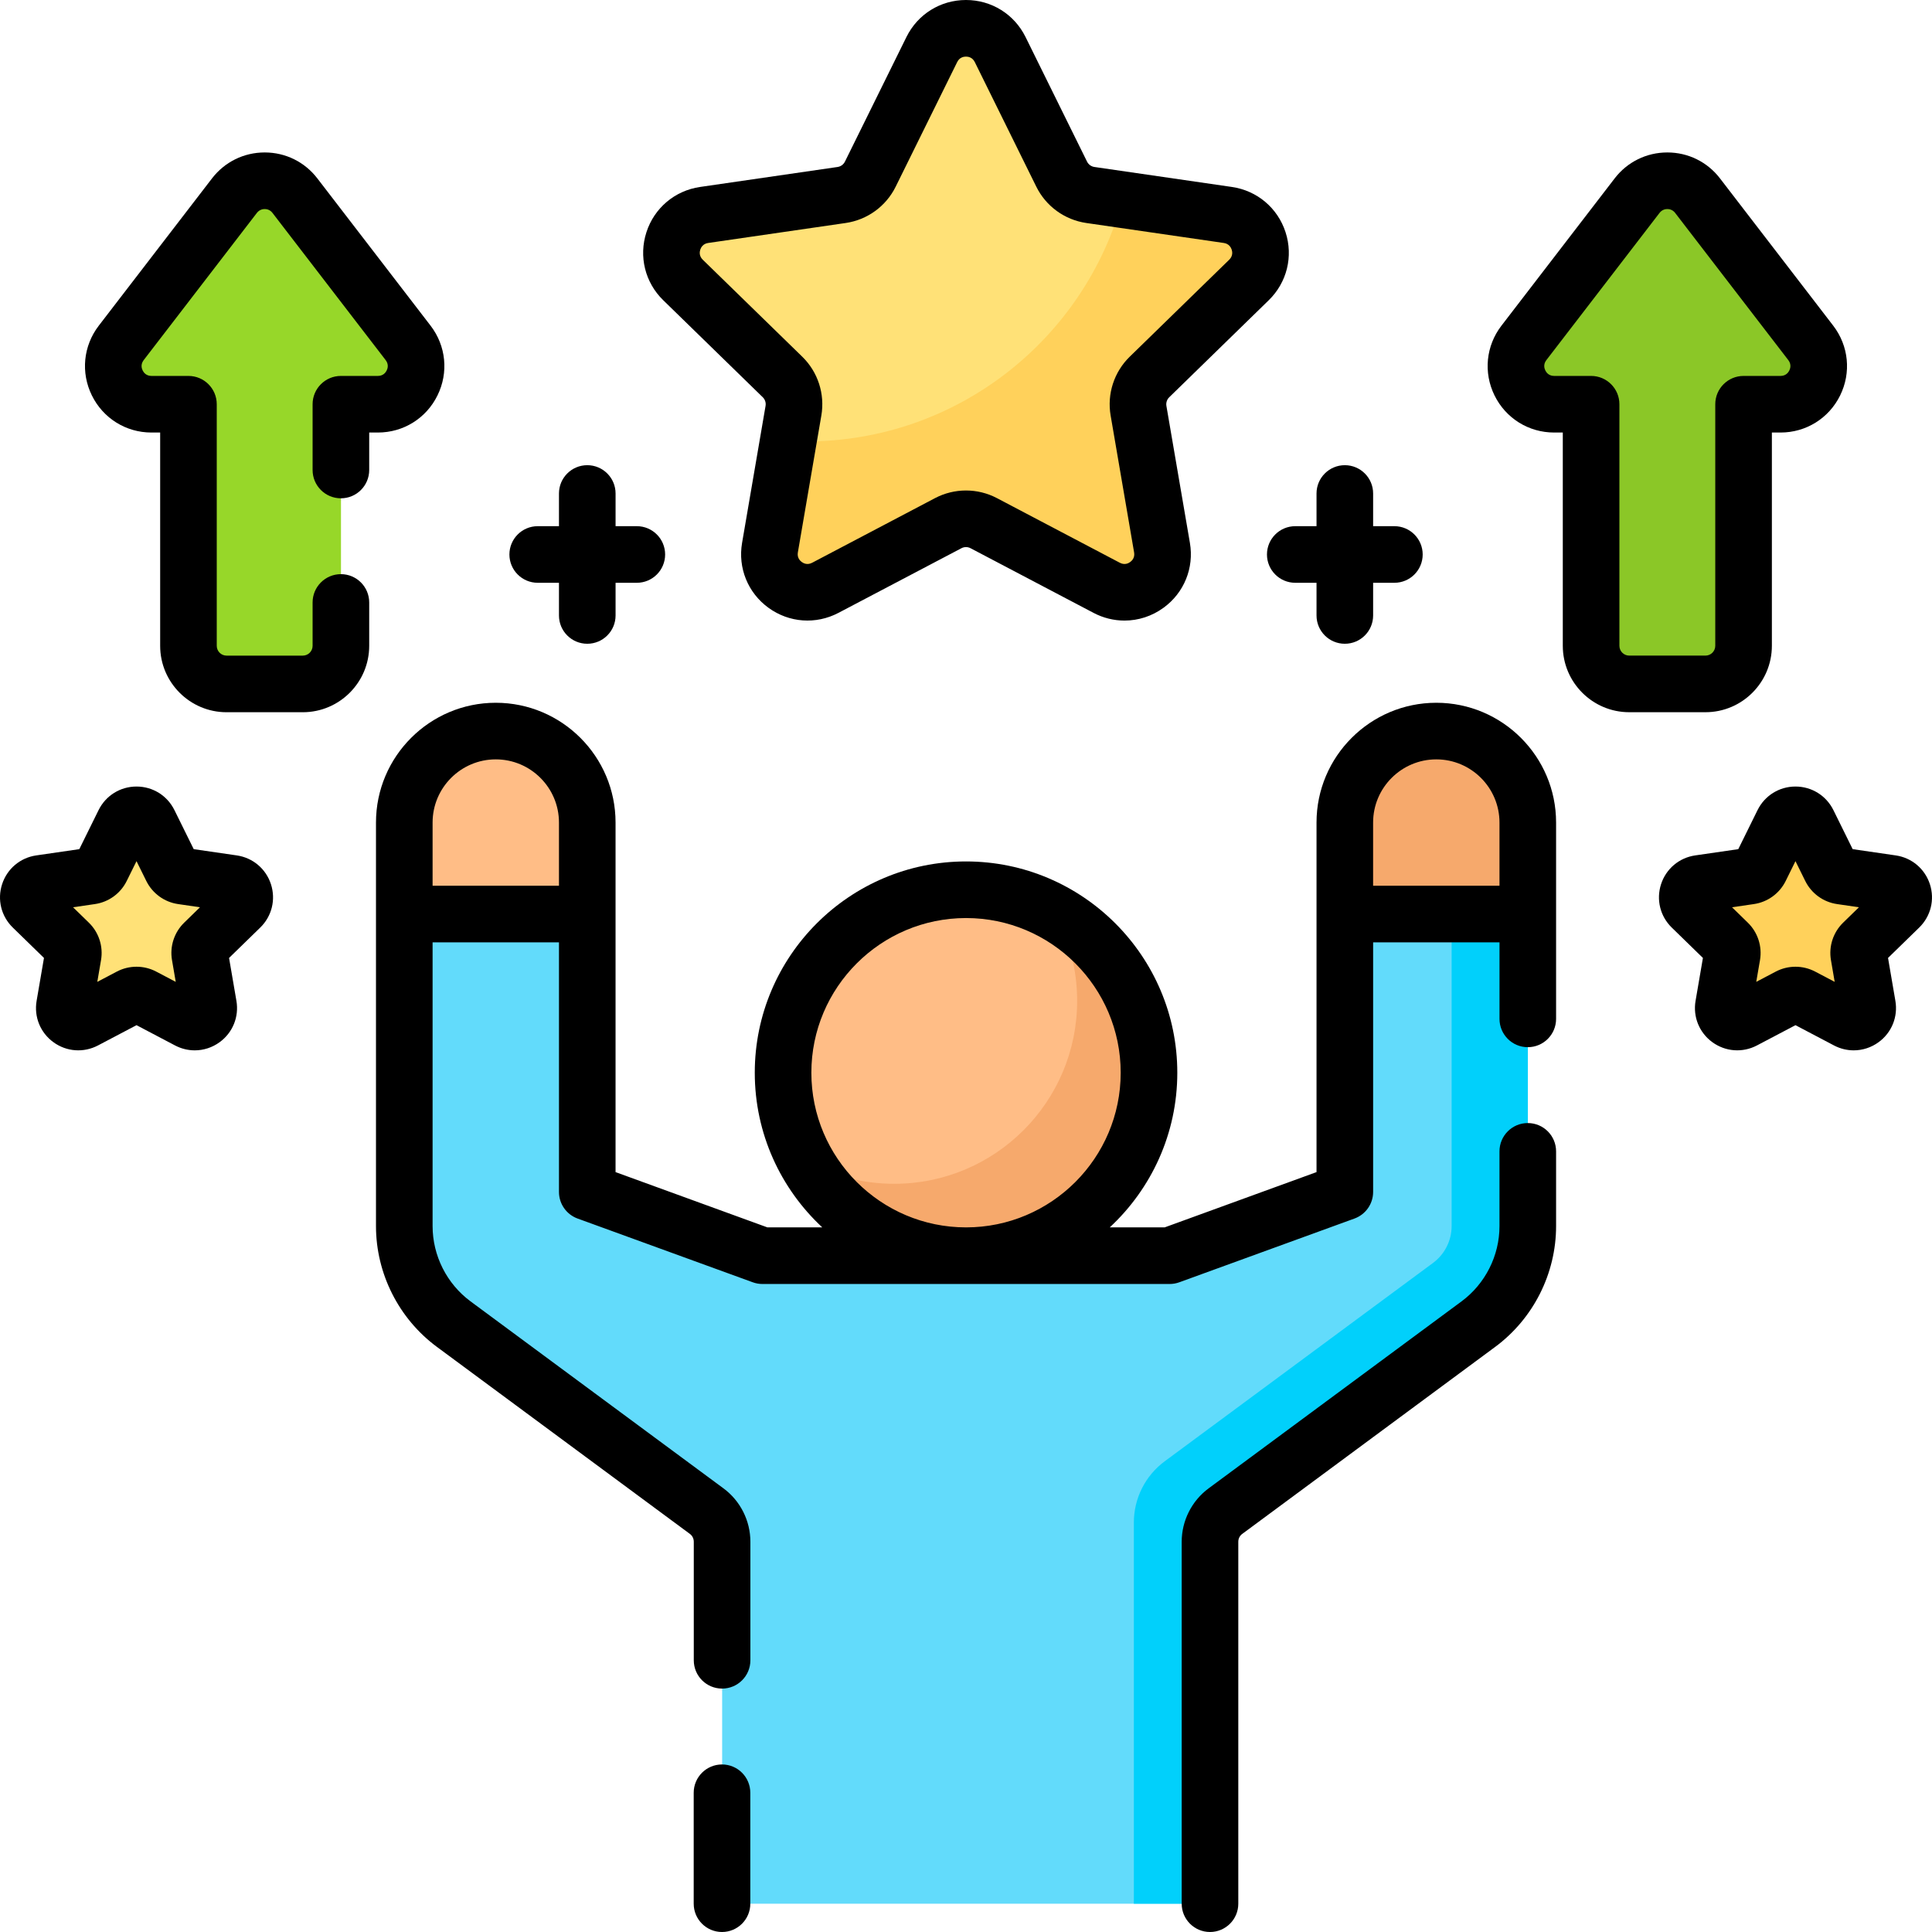
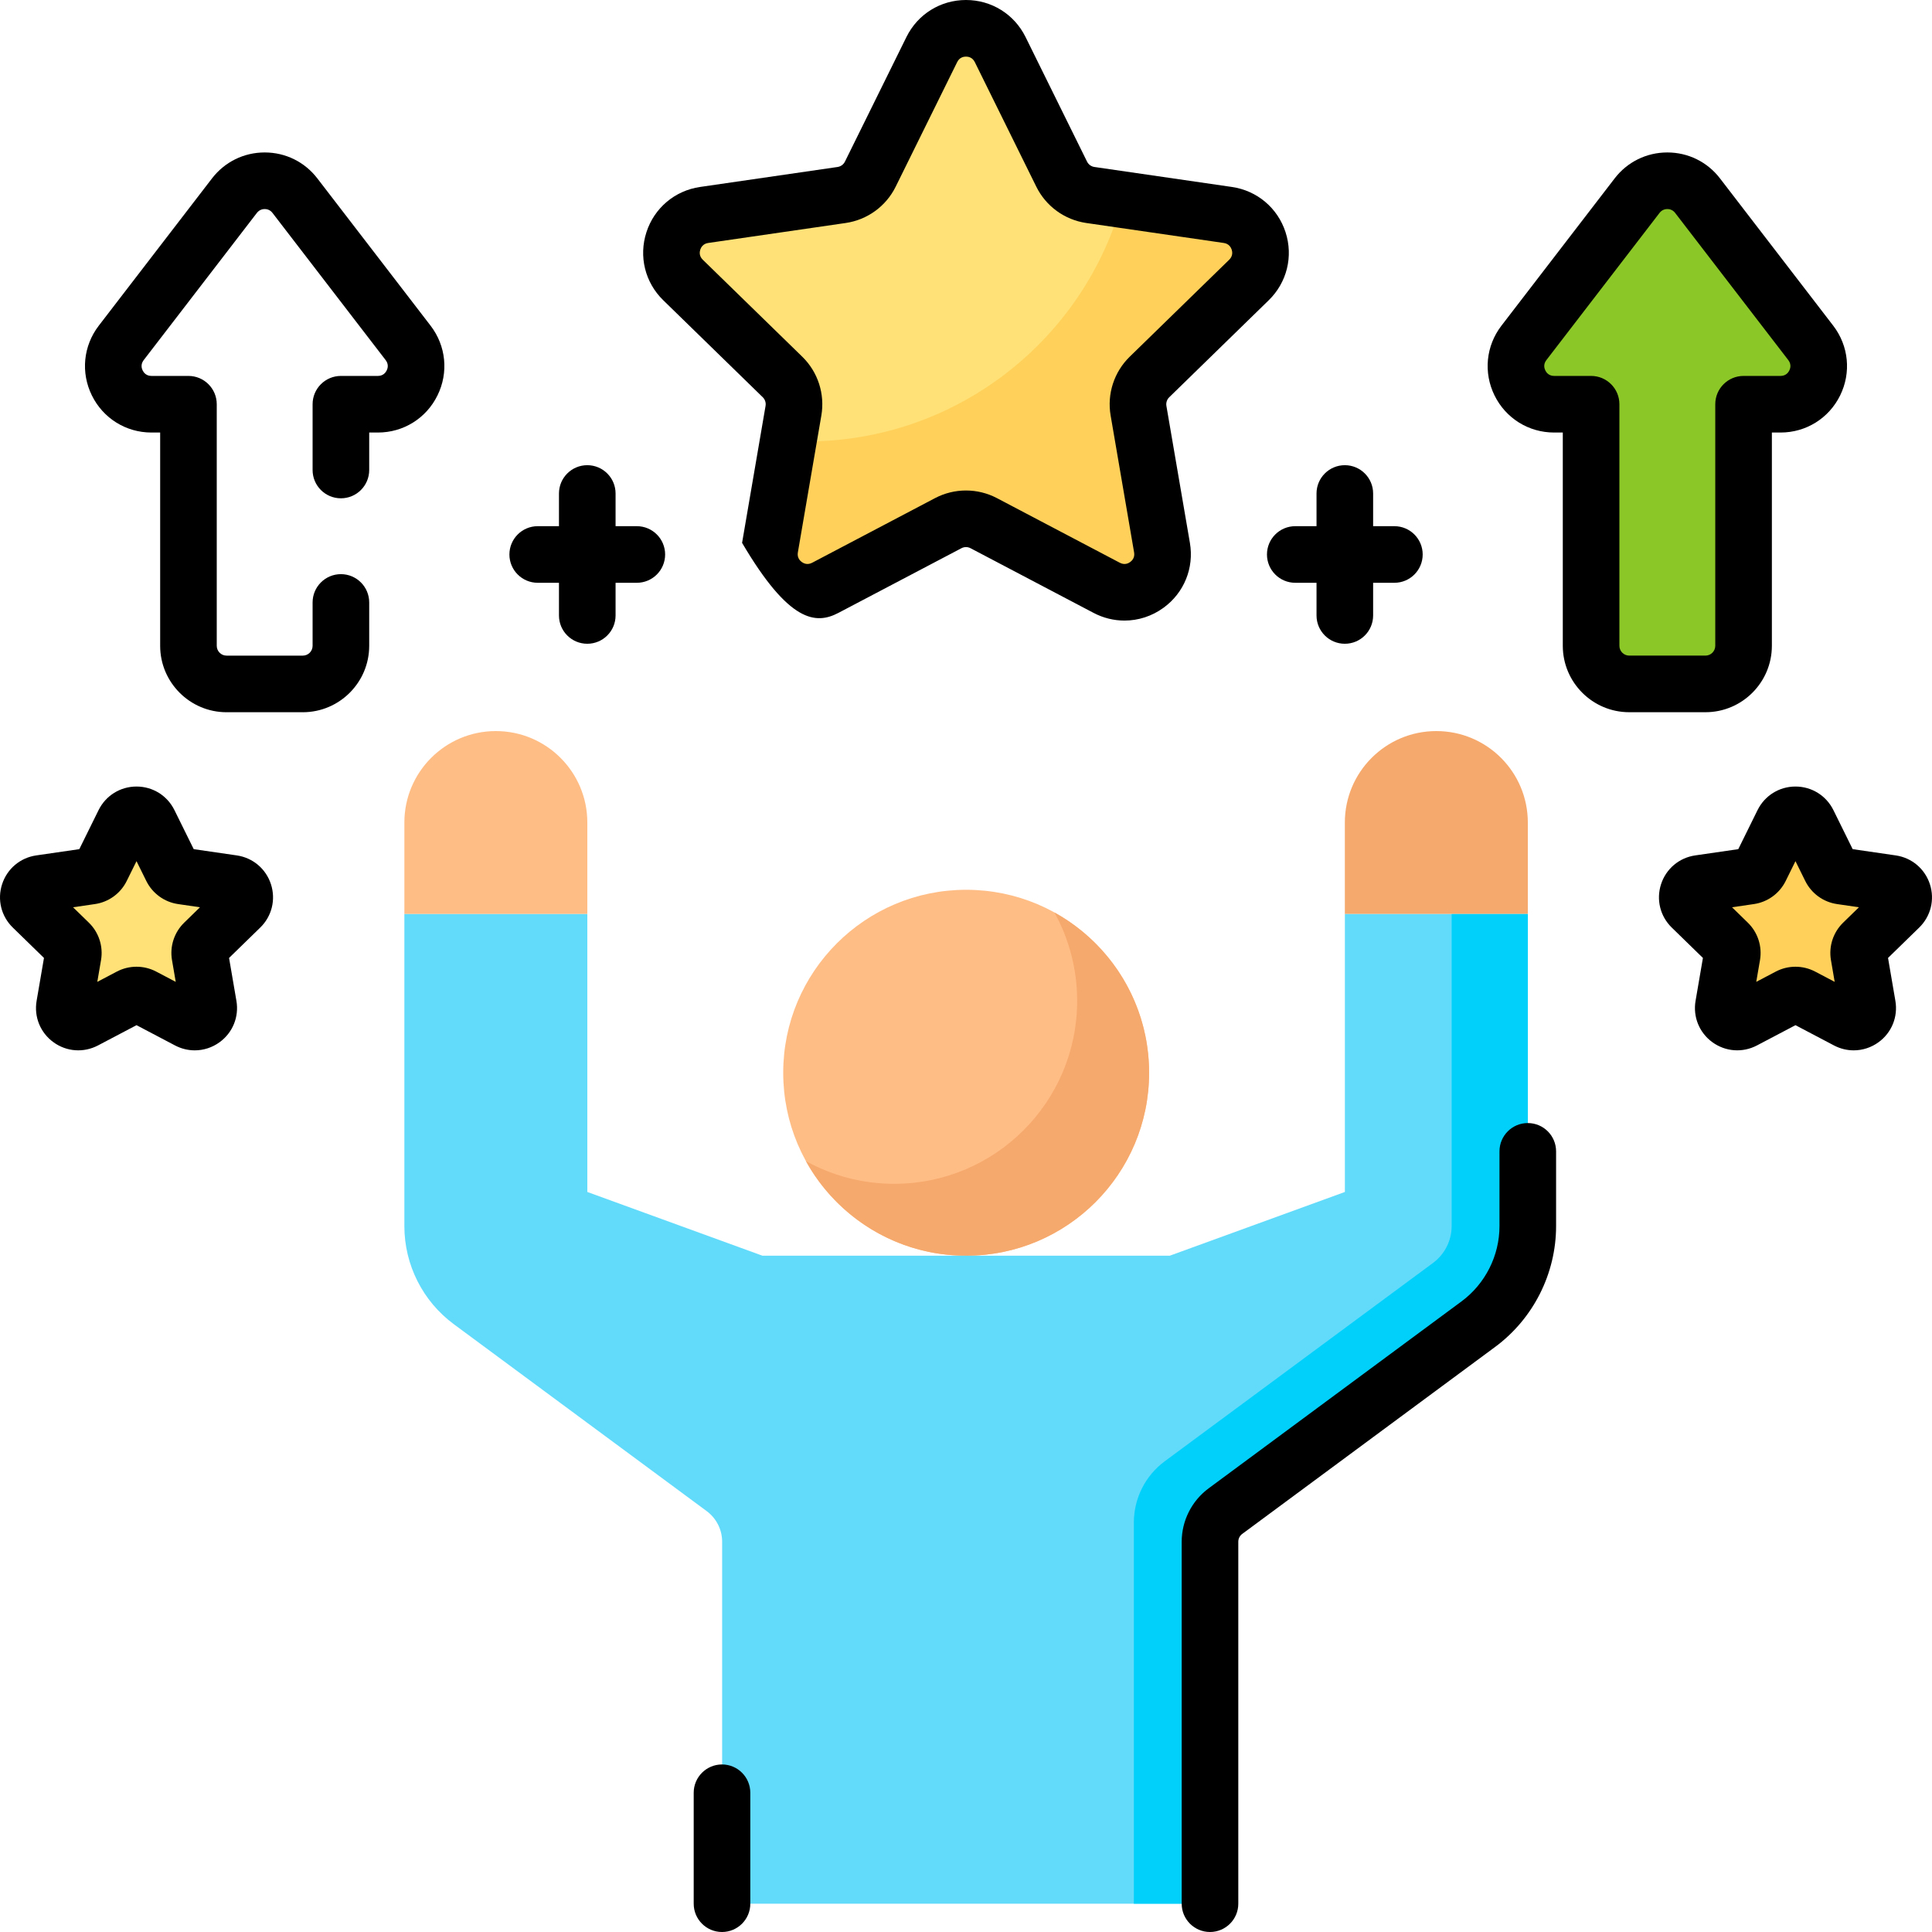
<svg xmlns="http://www.w3.org/2000/svg" width="100" height="100" viewBox="0 0 100 100" fill="none">
  <g clip-path="url(#clip0_24192_2293)">
    <path d="M30.4 42.575V47.31H20.93V42.575C20.93 39.96 23.05 37.84 25.665 37.84C28.28 37.84 30.4 39.96 30.4 42.575Z" fill="#FFBD86" />
    <path d="M50.009 64.995C55.24 64.995 59.48 60.755 59.48 55.525C59.48 50.295 55.24 46.055 50.009 46.055C44.779 46.055 40.539 50.295 40.539 55.525C40.539 60.755 44.779 64.995 50.009 64.995Z" fill="#FFBD86" />
    <path d="M54.577 47.23C55.326 48.586 55.753 50.144 55.753 51.803C55.753 57.033 51.513 61.273 46.283 61.273C44.625 61.273 43.067 60.846 41.711 60.096C43.324 63.016 46.433 64.995 50.005 64.995C55.235 64.995 59.475 60.755 59.475 55.524C59.475 51.952 57.497 48.844 54.577 47.23Z" fill="#F6A96C" />
    <path d="M69.609 42.575V47.31H79.08V42.575C79.08 39.96 76.96 37.84 74.344 37.84C71.729 37.84 69.609 39.96 69.609 42.575Z" fill="#F6A96C" />
    <path d="M69.611 47.313V61.696L60.545 64.996H39.466L30.4 61.696V47.313H20.93V63.464C20.93 65.466 21.88 67.35 23.49 68.541L36.578 78.215C37.081 78.588 37.378 79.176 37.378 79.802V98.537H62.632V79.802C62.632 79.176 62.929 78.587 63.433 78.215L76.52 68.54C78.131 67.35 79.081 65.466 79.081 63.464V47.312L69.611 47.313Z" fill="#62DBFB" />
    <path d="M75.136 47.313V63.464C75.136 64.212 74.777 64.923 74.176 65.367L60.288 75.634C59.281 76.378 58.688 77.555 58.688 78.807V98.537H62.633V79.802C62.633 79.176 62.93 78.587 63.434 78.215L76.522 68.54C78.132 67.35 79.082 65.466 79.082 63.464V47.312L75.136 47.313Z" fill="#01D0FB" />
    <path d="M51.773 2.565L54.955 9.013C55.242 9.596 55.798 9.999 56.441 10.093L63.557 11.127C65.175 11.362 65.822 13.351 64.65 14.492L59.501 19.512C59.036 19.965 58.824 20.618 58.934 21.258L60.149 28.346C60.425 29.957 58.734 31.186 57.286 30.425L50.921 27.079C50.346 26.777 49.66 26.777 49.085 27.079L42.72 30.425C41.272 31.186 39.581 29.957 39.857 28.346L41.073 21.258C41.182 20.618 40.97 19.965 40.505 19.512L35.356 14.492C34.185 13.351 34.831 11.362 36.449 11.127L43.566 10.093C44.208 9.999 44.764 9.596 45.051 9.013L48.234 2.565C48.958 1.098 51.049 1.098 51.773 2.565Z" fill="#FFE177" />
    <path d="M64.651 14.493C65.822 13.352 65.176 11.363 63.558 11.128L58.106 10.336C56.138 17.547 49.545 22.849 41.71 22.849C41.407 22.849 41.105 22.84 40.805 22.825L39.858 28.347C39.582 29.959 41.273 31.188 42.721 30.427L49.086 27.081C49.661 26.779 50.347 26.779 50.922 27.081L57.287 30.427C58.735 31.188 60.426 29.959 60.15 28.347L58.934 21.259C58.825 20.619 59.037 19.966 59.502 19.513L64.651 14.493Z" fill="#FFD15B" />
    <path d="M84.741 10.126L78.881 17.747C77.884 19.045 78.809 20.923 80.445 20.923H82.359V33.425C82.359 34.515 83.242 35.398 84.332 35.398H88.278C89.368 35.398 90.251 34.515 90.251 33.425V20.923H92.164C93.801 20.923 94.726 19.045 93.729 17.747L87.869 10.126C87.079 9.099 85.531 9.099 84.741 10.126Z" fill="#8BC727" />
-     <path d="M12.139 10.126L6.28 17.748C5.282 19.045 6.207 20.923 7.844 20.923H9.757V33.426C9.757 34.515 10.641 35.399 11.73 35.399H15.676C16.766 35.399 17.649 34.515 17.649 33.426V20.923H19.563C21.2 20.923 22.125 19.045 21.127 17.748L15.268 10.126C14.478 9.099 12.929 9.099 12.139 10.126Z" fill="#97D729" />
    <path d="M93.587 42.58L94.756 44.949C94.862 45.163 95.065 45.311 95.302 45.345L97.916 45.725C98.51 45.811 98.748 46.542 98.318 46.961L96.426 48.805C96.255 48.972 96.177 49.212 96.218 49.447L96.664 52.051C96.766 52.643 96.144 53.094 95.612 52.815L93.274 51.586C93.063 51.475 92.811 51.475 92.599 51.586L90.261 52.815C89.729 53.094 89.108 52.643 89.209 52.051L89.656 49.447C89.696 49.212 89.618 48.972 89.447 48.805L87.556 46.961C87.125 46.542 87.363 45.811 87.957 45.725L90.572 45.345C90.808 45.311 91.012 45.163 91.118 44.949L92.287 42.58C92.553 42.041 93.321 42.041 93.587 42.58Z" fill="#FFD15B" />
    <path d="M6.419 42.58L5.25 44.949C5.145 45.163 4.941 45.311 4.705 45.345L2.09 45.725C1.496 45.811 1.258 46.542 1.688 46.961L3.58 48.805C3.751 48.972 3.829 49.212 3.789 49.447L3.342 52.051C3.24 52.643 3.862 53.094 4.394 52.815L6.732 51.586C6.943 51.475 7.196 51.475 7.407 51.586L9.745 52.815C10.277 53.094 10.899 52.643 10.797 52.051L10.35 49.447C10.31 49.212 10.388 48.972 10.559 48.805L12.45 46.961C12.881 46.542 12.643 45.811 12.049 45.725L9.434 45.345C9.198 45.311 8.994 45.163 8.889 44.949L7.719 42.58C7.453 42.041 6.685 42.041 6.419 42.58Z" fill="#FFE177" />
-     <path d="M80.543 42.575C80.543 39.156 77.761 36.375 74.343 36.375C70.924 36.375 68.143 39.156 68.143 42.575V60.668L60.283 63.529H57.441C59.59 61.531 60.937 58.682 60.937 55.523C60.937 49.494 56.031 44.588 50.002 44.588C43.972 44.588 39.067 49.494 39.067 55.523C39.067 58.681 40.413 61.531 42.561 63.529H39.72L31.861 60.668V42.575C31.861 39.156 29.08 36.375 25.661 36.375C22.243 36.375 19.461 39.156 19.461 42.575L19.461 63.462C19.461 65.918 20.64 68.256 22.616 69.716L35.706 79.393C35.836 79.489 35.91 79.637 35.91 79.8V85.936C35.91 86.746 36.566 87.401 37.375 87.401C38.184 87.401 38.84 86.746 38.84 85.936V79.8C38.84 78.712 38.318 77.678 37.445 77.036L24.357 67.36C23.126 66.45 22.391 64.993 22.391 63.462V48.775H28.932V61.694C28.932 62.31 29.317 62.86 29.895 63.071L38.961 66.37C39.122 66.429 39.291 66.459 39.462 66.459H60.542C60.713 66.459 60.882 66.429 61.043 66.37L70.109 63.071C70.687 62.86 71.073 62.31 71.073 61.694V48.775H77.614V52.737C77.614 53.546 78.269 54.202 79.078 54.202C79.887 54.202 80.543 53.546 80.543 52.737L80.543 42.575ZM22.391 42.575C22.391 40.772 23.858 39.305 25.661 39.305C27.465 39.305 28.932 40.772 28.932 42.575V45.845H22.391V42.575ZM41.996 55.523C41.996 51.109 45.588 47.518 50.002 47.518C54.416 47.518 58.007 51.109 58.007 55.523C58.007 59.937 54.416 63.529 50.002 63.529C45.588 63.529 41.996 59.937 41.996 55.523ZM77.613 45.845H71.072V42.575C71.072 40.772 72.539 39.305 74.343 39.305C76.146 39.305 77.613 40.772 77.613 42.575V45.845Z" fill="black" />
    <path d="M37.371 91.328C36.562 91.328 35.906 91.984 35.906 92.793V98.535C35.906 99.344 36.562 100 37.371 100C38.18 100 38.836 99.344 38.836 98.535V92.793C38.836 91.984 38.18 91.328 37.371 91.328Z" fill="black" />
    <path d="M79.078 58.129C78.269 58.129 77.613 58.785 77.613 59.594V63.463C77.613 64.994 76.878 66.451 75.647 67.361L62.561 77.035C61.686 77.68 61.164 78.713 61.164 79.801V98.535C61.164 99.344 61.82 100 62.629 100C63.438 100 64.094 99.344 64.094 98.535V79.801C64.094 79.638 64.168 79.49 64.301 79.393L77.388 69.717C79.364 68.257 80.543 65.919 80.543 63.463V59.594C80.543 58.785 79.887 58.129 79.078 58.129Z" fill="black" />
-     <path d="M39.479 20.56C39.599 20.677 39.654 20.845 39.625 21.01L38.41 28.098C38.187 29.397 38.711 30.686 39.777 31.46C40.844 32.235 42.231 32.335 43.398 31.722L49.763 28.376C49.911 28.298 50.088 28.298 50.236 28.376L56.601 31.722C57.108 31.989 57.657 32.121 58.204 32.121C58.914 32.121 59.619 31.898 60.221 31.46C61.288 30.686 61.812 29.397 61.589 28.098L60.373 21.01C60.345 20.845 60.4 20.677 60.52 20.561L65.669 15.541C66.613 14.621 66.947 13.27 66.539 12.017C66.132 10.763 65.068 9.867 63.764 9.677L56.648 8.643C56.482 8.619 56.339 8.515 56.265 8.365L53.082 1.916C52.499 0.734 51.318 0 49.999 0C48.681 0 47.5 0.734 46.917 1.916L43.734 8.365C43.66 8.515 43.517 8.619 43.352 8.643L36.235 9.677C34.931 9.867 33.867 10.763 33.46 12.017C33.053 13.271 33.386 14.621 34.33 15.541L39.479 20.56ZM36.246 12.922C36.283 12.81 36.384 12.616 36.656 12.576L43.773 11.542C44.893 11.379 45.861 10.676 46.361 9.661L49.544 3.213C49.665 2.966 49.881 2.93 49.999 2.93C50.117 2.93 50.333 2.966 50.455 3.213L53.638 9.661C54.138 10.676 55.106 11.379 56.226 11.542L63.343 12.576C63.615 12.616 63.716 12.81 63.753 12.922C63.789 13.034 63.821 13.251 63.624 13.443L58.474 18.463C57.664 19.253 57.294 20.39 57.486 21.506L58.701 28.593C58.748 28.864 58.595 29.021 58.499 29.09C58.404 29.16 58.207 29.257 57.964 29.129L51.599 25.782C51.098 25.519 50.549 25.388 49.999 25.388C49.45 25.388 48.9 25.519 48.399 25.782L42.035 29.129C41.791 29.257 41.595 29.16 41.499 29.09C41.404 29.021 41.251 28.864 41.297 28.593L42.513 21.506C42.704 20.39 42.335 19.253 41.524 18.462L36.375 13.443C36.178 13.251 36.21 13.034 36.246 12.922Z" fill="black" />
+     <path d="M39.479 20.56C39.599 20.677 39.654 20.845 39.625 21.01L38.41 28.098C40.844 32.235 42.231 32.335 43.398 31.722L49.763 28.376C49.911 28.298 50.088 28.298 50.236 28.376L56.601 31.722C57.108 31.989 57.657 32.121 58.204 32.121C58.914 32.121 59.619 31.898 60.221 31.46C61.288 30.686 61.812 29.397 61.589 28.098L60.373 21.01C60.345 20.845 60.4 20.677 60.52 20.561L65.669 15.541C66.613 14.621 66.947 13.27 66.539 12.017C66.132 10.763 65.068 9.867 63.764 9.677L56.648 8.643C56.482 8.619 56.339 8.515 56.265 8.365L53.082 1.916C52.499 0.734 51.318 0 49.999 0C48.681 0 47.5 0.734 46.917 1.916L43.734 8.365C43.66 8.515 43.517 8.619 43.352 8.643L36.235 9.677C34.931 9.867 33.867 10.763 33.46 12.017C33.053 13.271 33.386 14.621 34.33 15.541L39.479 20.56ZM36.246 12.922C36.283 12.81 36.384 12.616 36.656 12.576L43.773 11.542C44.893 11.379 45.861 10.676 46.361 9.661L49.544 3.213C49.665 2.966 49.881 2.93 49.999 2.93C50.117 2.93 50.333 2.966 50.455 3.213L53.638 9.661C54.138 10.676 55.106 11.379 56.226 11.542L63.343 12.576C63.615 12.616 63.716 12.81 63.753 12.922C63.789 13.034 63.821 13.251 63.624 13.443L58.474 18.463C57.664 19.253 57.294 20.39 57.486 21.506L58.701 28.593C58.748 28.864 58.595 29.021 58.499 29.09C58.404 29.16 58.207 29.257 57.964 29.129L51.599 25.782C51.098 25.519 50.549 25.388 49.999 25.388C49.45 25.388 48.9 25.519 48.399 25.782L42.035 29.129C41.791 29.257 41.595 29.16 41.499 29.09C41.404 29.021 41.251 28.864 41.297 28.593L42.513 21.506C42.704 20.39 42.335 19.253 41.524 18.462L36.375 13.443C36.178 13.251 36.21 13.034 36.246 12.922Z" fill="black" />
    <path d="M91.712 33.426V22.388H92.16C93.48 22.388 94.662 21.652 95.245 20.469C95.827 19.285 95.69 17.901 94.886 16.855L89.026 9.233C88.371 8.38 87.377 7.891 86.301 7.891C85.225 7.891 84.231 8.38 83.575 9.233L77.716 16.855C76.912 17.901 76.775 19.285 77.357 20.469C77.94 21.652 79.122 22.388 80.442 22.388H80.89V33.426C80.89 35.321 82.432 36.864 84.328 36.864H88.274C90.17 36.864 91.712 35.321 91.712 33.426ZM83.82 33.426V20.923C83.82 20.114 83.164 19.458 82.355 19.458H80.442C80.167 19.458 80.038 19.28 79.986 19.174C79.934 19.069 79.871 18.858 80.039 18.64L85.898 11.019C86.031 10.846 86.208 10.82 86.301 10.82C86.394 10.82 86.571 10.846 86.704 11.019L92.563 18.64C92.731 18.858 92.668 19.069 92.616 19.174C92.564 19.28 92.436 19.458 92.16 19.458H90.247C89.438 19.458 88.782 20.114 88.782 20.923V33.426C88.782 33.706 88.554 33.934 88.274 33.934H84.328C84.048 33.934 83.82 33.706 83.82 33.426Z" fill="black" />
    <path d="M22.643 20.469C23.227 19.286 23.089 17.901 22.285 16.855L16.426 9.234C15.771 8.381 14.778 7.891 13.703 7.891C13.702 7.891 13.701 7.891 13.7 7.891C12.624 7.891 11.631 8.38 10.974 9.233L5.114 16.855C4.31 17.901 4.173 19.286 4.756 20.469C5.339 21.653 6.521 22.388 7.84 22.388H8.29V33.427C8.29 35.322 9.832 36.865 11.727 36.865H15.672C17.568 36.865 19.11 35.322 19.11 33.427V31.183C19.11 30.374 18.454 29.718 17.645 29.718C16.836 29.718 16.18 30.374 16.18 31.183V33.427C16.18 33.707 15.952 33.935 15.672 33.935H11.727C11.447 33.935 11.219 33.707 11.219 33.427V20.923C11.219 20.114 10.563 19.458 9.754 19.458H7.84C7.565 19.458 7.436 19.28 7.384 19.175C7.332 19.069 7.269 18.859 7.437 18.64L13.296 11.02C13.43 10.847 13.607 10.82 13.7 10.82C13.794 10.82 13.97 10.846 14.103 11.019L19.962 18.64C20.13 18.859 20.067 19.069 20.015 19.175C19.963 19.28 19.834 19.458 19.559 19.458H17.645C16.836 19.458 16.18 20.114 16.18 20.923V24.327C16.18 25.137 16.836 25.792 17.645 25.792C18.454 25.792 19.11 25.137 19.11 24.327V22.388H19.559C20.879 22.388 22.061 21.653 22.643 20.469Z" fill="black" />
    <path d="M99.891 45.766C99.631 44.968 98.954 44.397 98.123 44.276L95.894 43.952L94.897 41.932C94.525 41.179 93.773 40.711 92.933 40.711C92.094 40.711 91.342 41.179 90.97 41.932L89.973 43.952L87.743 44.276C86.913 44.397 86.235 44.968 85.976 45.766C85.717 46.565 85.929 47.425 86.53 48.011L88.143 49.583L87.762 51.803C87.62 52.631 87.954 53.452 88.633 53.945C89.313 54.438 90.196 54.502 90.939 54.112L92.933 53.063L94.927 54.112C95.251 54.282 95.6 54.366 95.948 54.366C96.4 54.366 96.85 54.224 97.234 53.945C97.913 53.452 98.246 52.631 98.105 51.804L97.724 49.583L99.337 48.011C99.938 47.425 100.15 46.565 99.891 45.766ZM95.4 47.757C94.884 48.26 94.648 48.984 94.77 49.695L94.963 50.821L93.952 50.289C93.633 50.122 93.283 50.038 92.933 50.038C92.583 50.038 92.233 50.122 91.914 50.289L90.903 50.821L91.097 49.694C91.218 48.984 90.983 48.26 90.467 47.757L89.649 46.96L90.779 46.795C91.492 46.692 92.109 46.244 92.428 45.597L92.933 44.573L93.439 45.598C93.758 46.244 94.374 46.692 95.088 46.795L96.218 46.96L95.4 47.757Z" fill="black" />
    <path d="M12.256 44.276L10.027 43.952L9.029 41.932C8.658 41.179 7.906 40.711 7.066 40.711C6.226 40.711 5.474 41.179 5.102 41.932L4.105 43.952L1.876 44.276C1.045 44.397 0.368 44.968 0.109 45.766C-0.151 46.565 0.061 47.425 0.663 48.011L2.276 49.583L1.895 51.803C1.753 52.631 2.087 53.452 2.766 53.945C3.445 54.439 4.329 54.502 5.072 54.112L7.066 53.063L9.06 54.112C9.384 54.282 9.733 54.366 10.081 54.366C10.533 54.366 10.982 54.224 11.366 53.945C12.045 53.452 12.379 52.631 12.237 51.804L11.856 49.583L13.47 48.011C14.071 47.425 14.283 46.565 14.024 45.766C13.764 44.968 13.087 44.397 12.256 44.276ZM9.533 47.757C9.017 48.26 8.781 48.984 8.903 49.695L9.096 50.821L8.085 50.289C7.447 49.954 6.685 49.954 6.047 50.289L5.036 50.821L5.229 49.695C5.351 48.984 5.115 48.26 4.599 47.757L3.781 46.96L4.912 46.795C5.625 46.692 6.241 46.244 6.56 45.597L7.066 44.573L7.572 45.598C7.891 46.244 8.507 46.692 9.22 46.795L10.351 46.96L9.533 47.757Z" fill="black" />
    <path d="M65.578 28.7C65.578 29.509 66.234 30.165 67.043 30.165H68.143V31.856C68.143 32.666 68.799 33.321 69.608 33.321C70.417 33.321 71.073 32.666 71.073 31.856V30.165H72.173C72.982 30.165 73.638 29.509 73.638 28.7C73.638 27.891 72.982 27.235 72.173 27.235H71.073V25.543C71.073 24.734 70.417 24.078 69.608 24.078C68.799 24.078 68.143 24.734 68.143 25.543V27.235H67.043C66.234 27.235 65.578 27.891 65.578 28.7Z" fill="black" />
    <path d="M27.832 30.165H28.932V31.856C28.932 32.666 29.588 33.321 30.397 33.321C31.206 33.321 31.862 32.666 31.862 31.856V30.165H32.962C33.771 30.165 34.427 29.509 34.427 28.7C34.427 27.891 33.771 27.235 32.962 27.235H31.862V25.543C31.862 24.734 31.206 24.078 30.397 24.078C29.588 24.078 28.932 24.734 28.932 25.543V27.235H27.832C27.023 27.235 26.367 27.891 26.367 28.7C26.367 29.509 27.023 30.165 27.832 30.165Z" fill="black" />
  </g>
  <defs>
    <clipPath id="clip0_24192_2293">
      <rect width="100" height="100" fill="white" />
    </clipPath>
  </defs>
</svg>